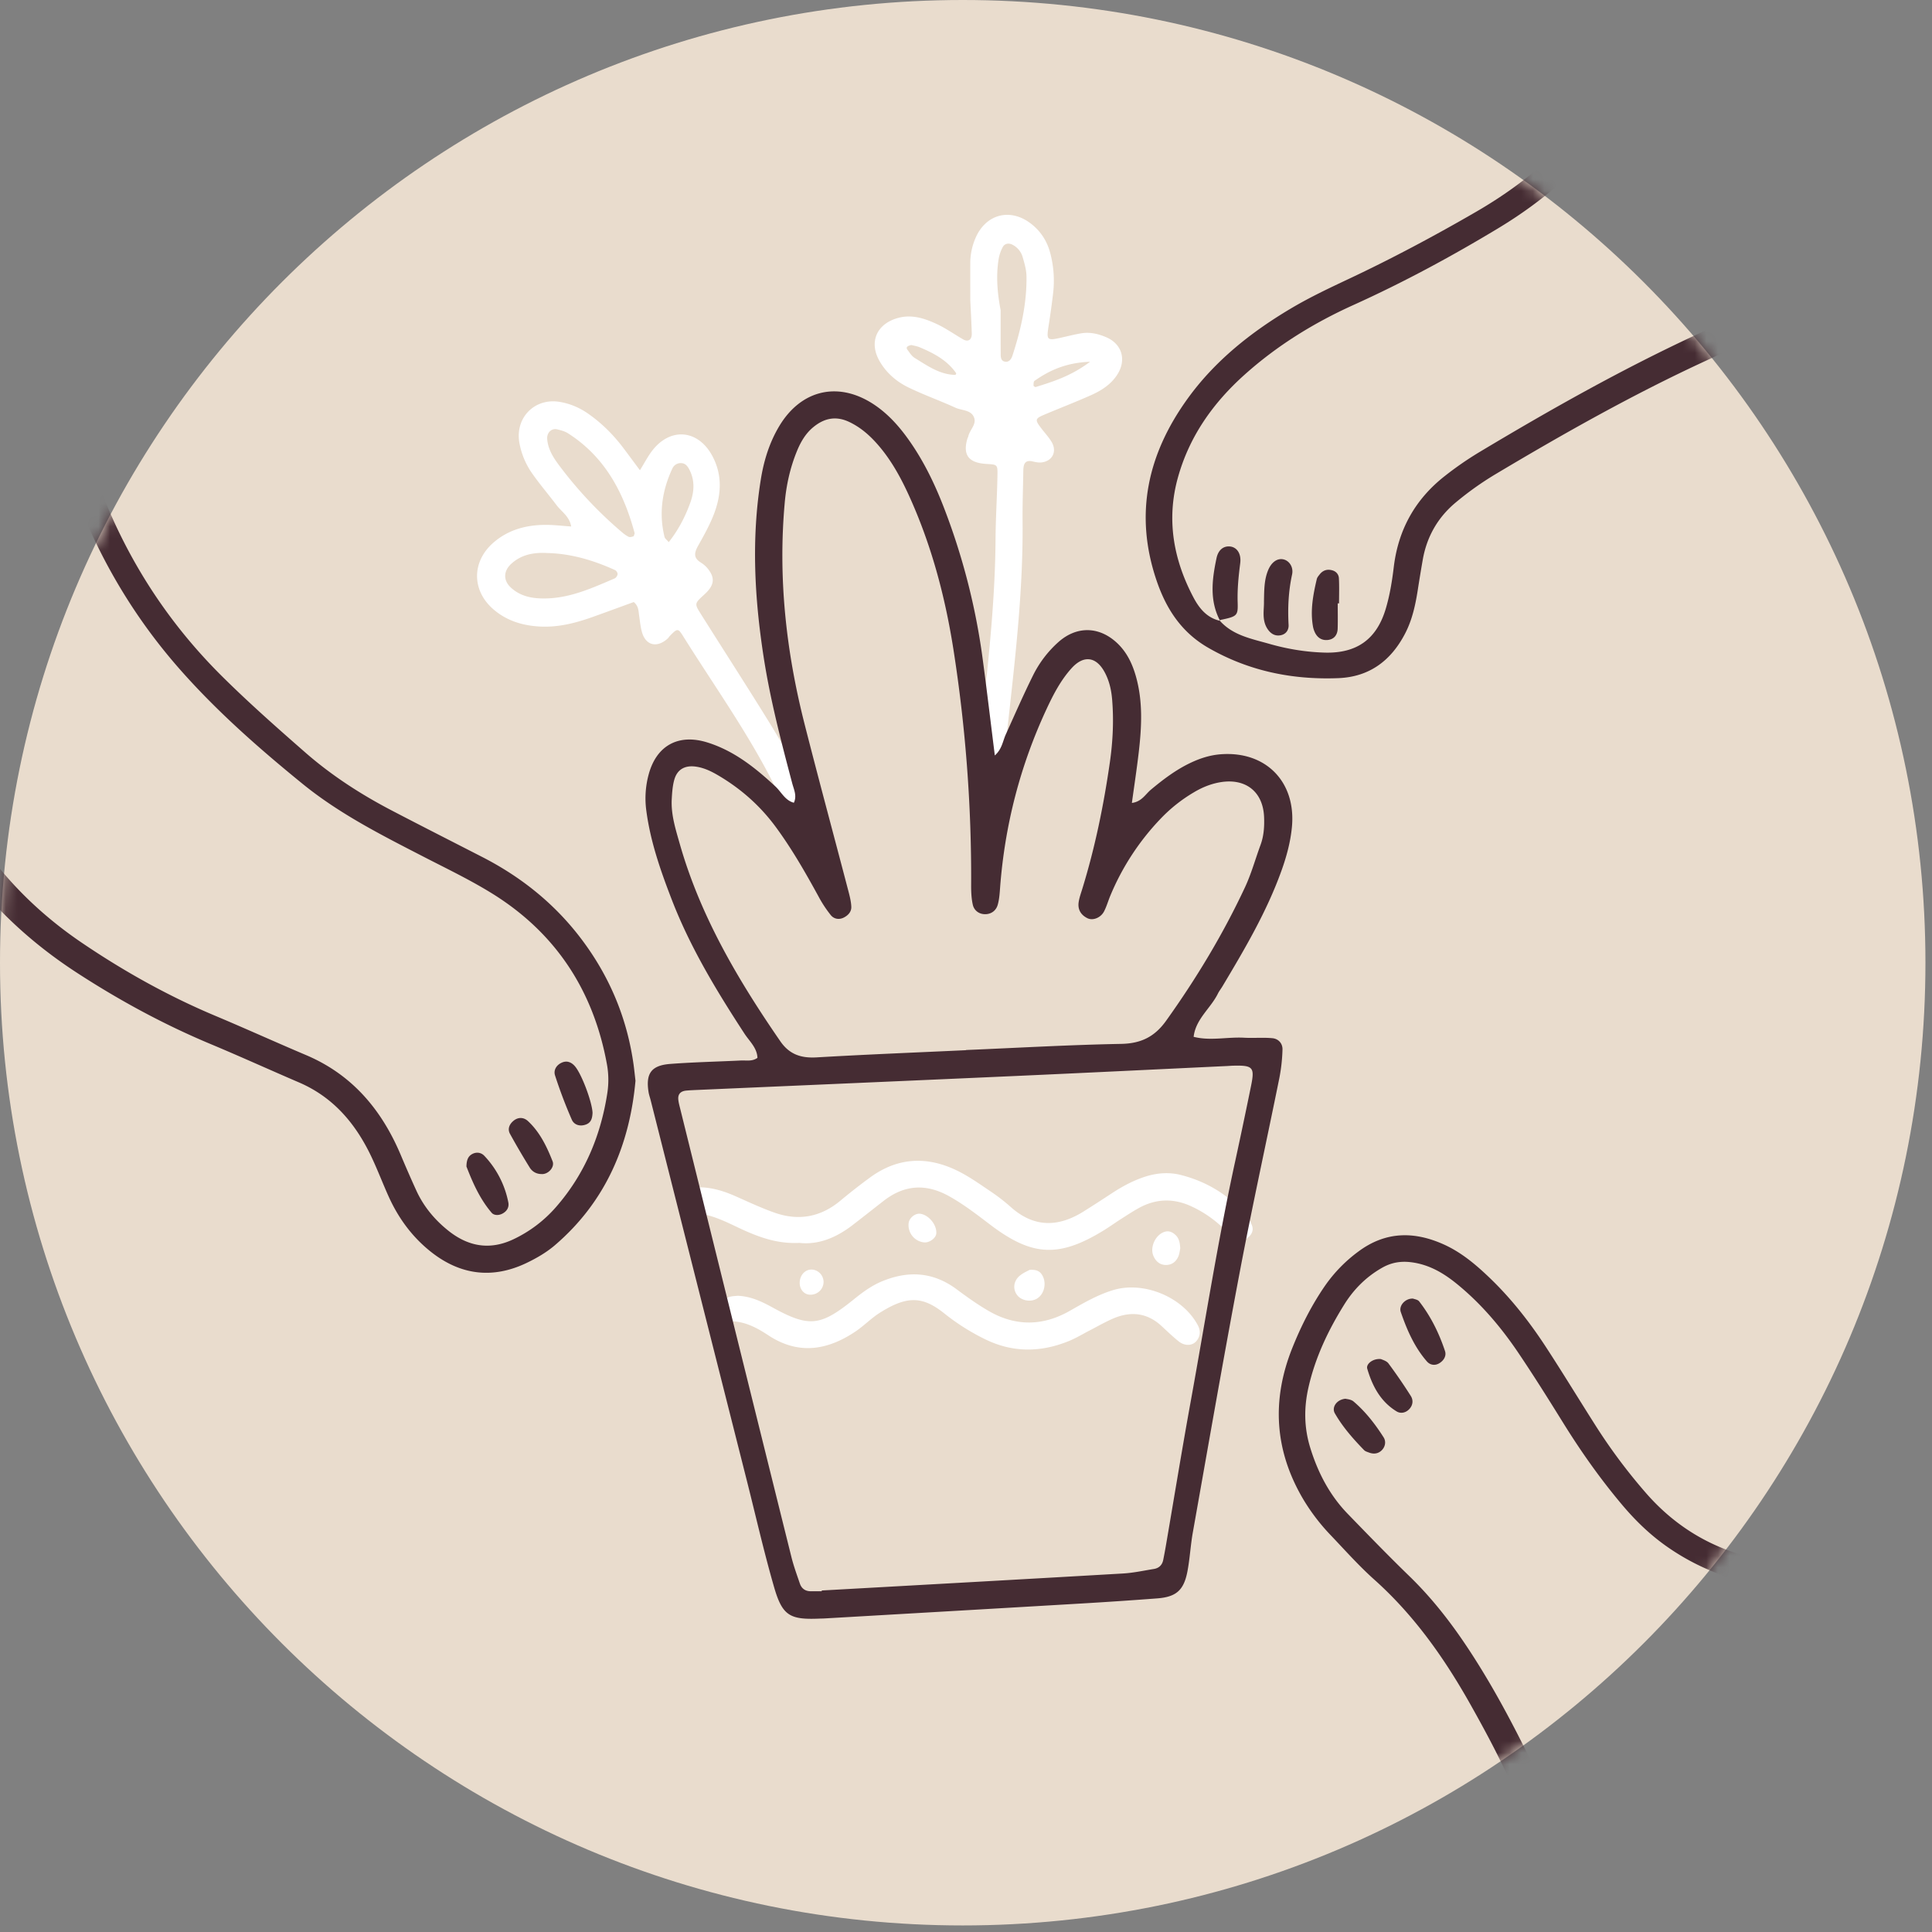
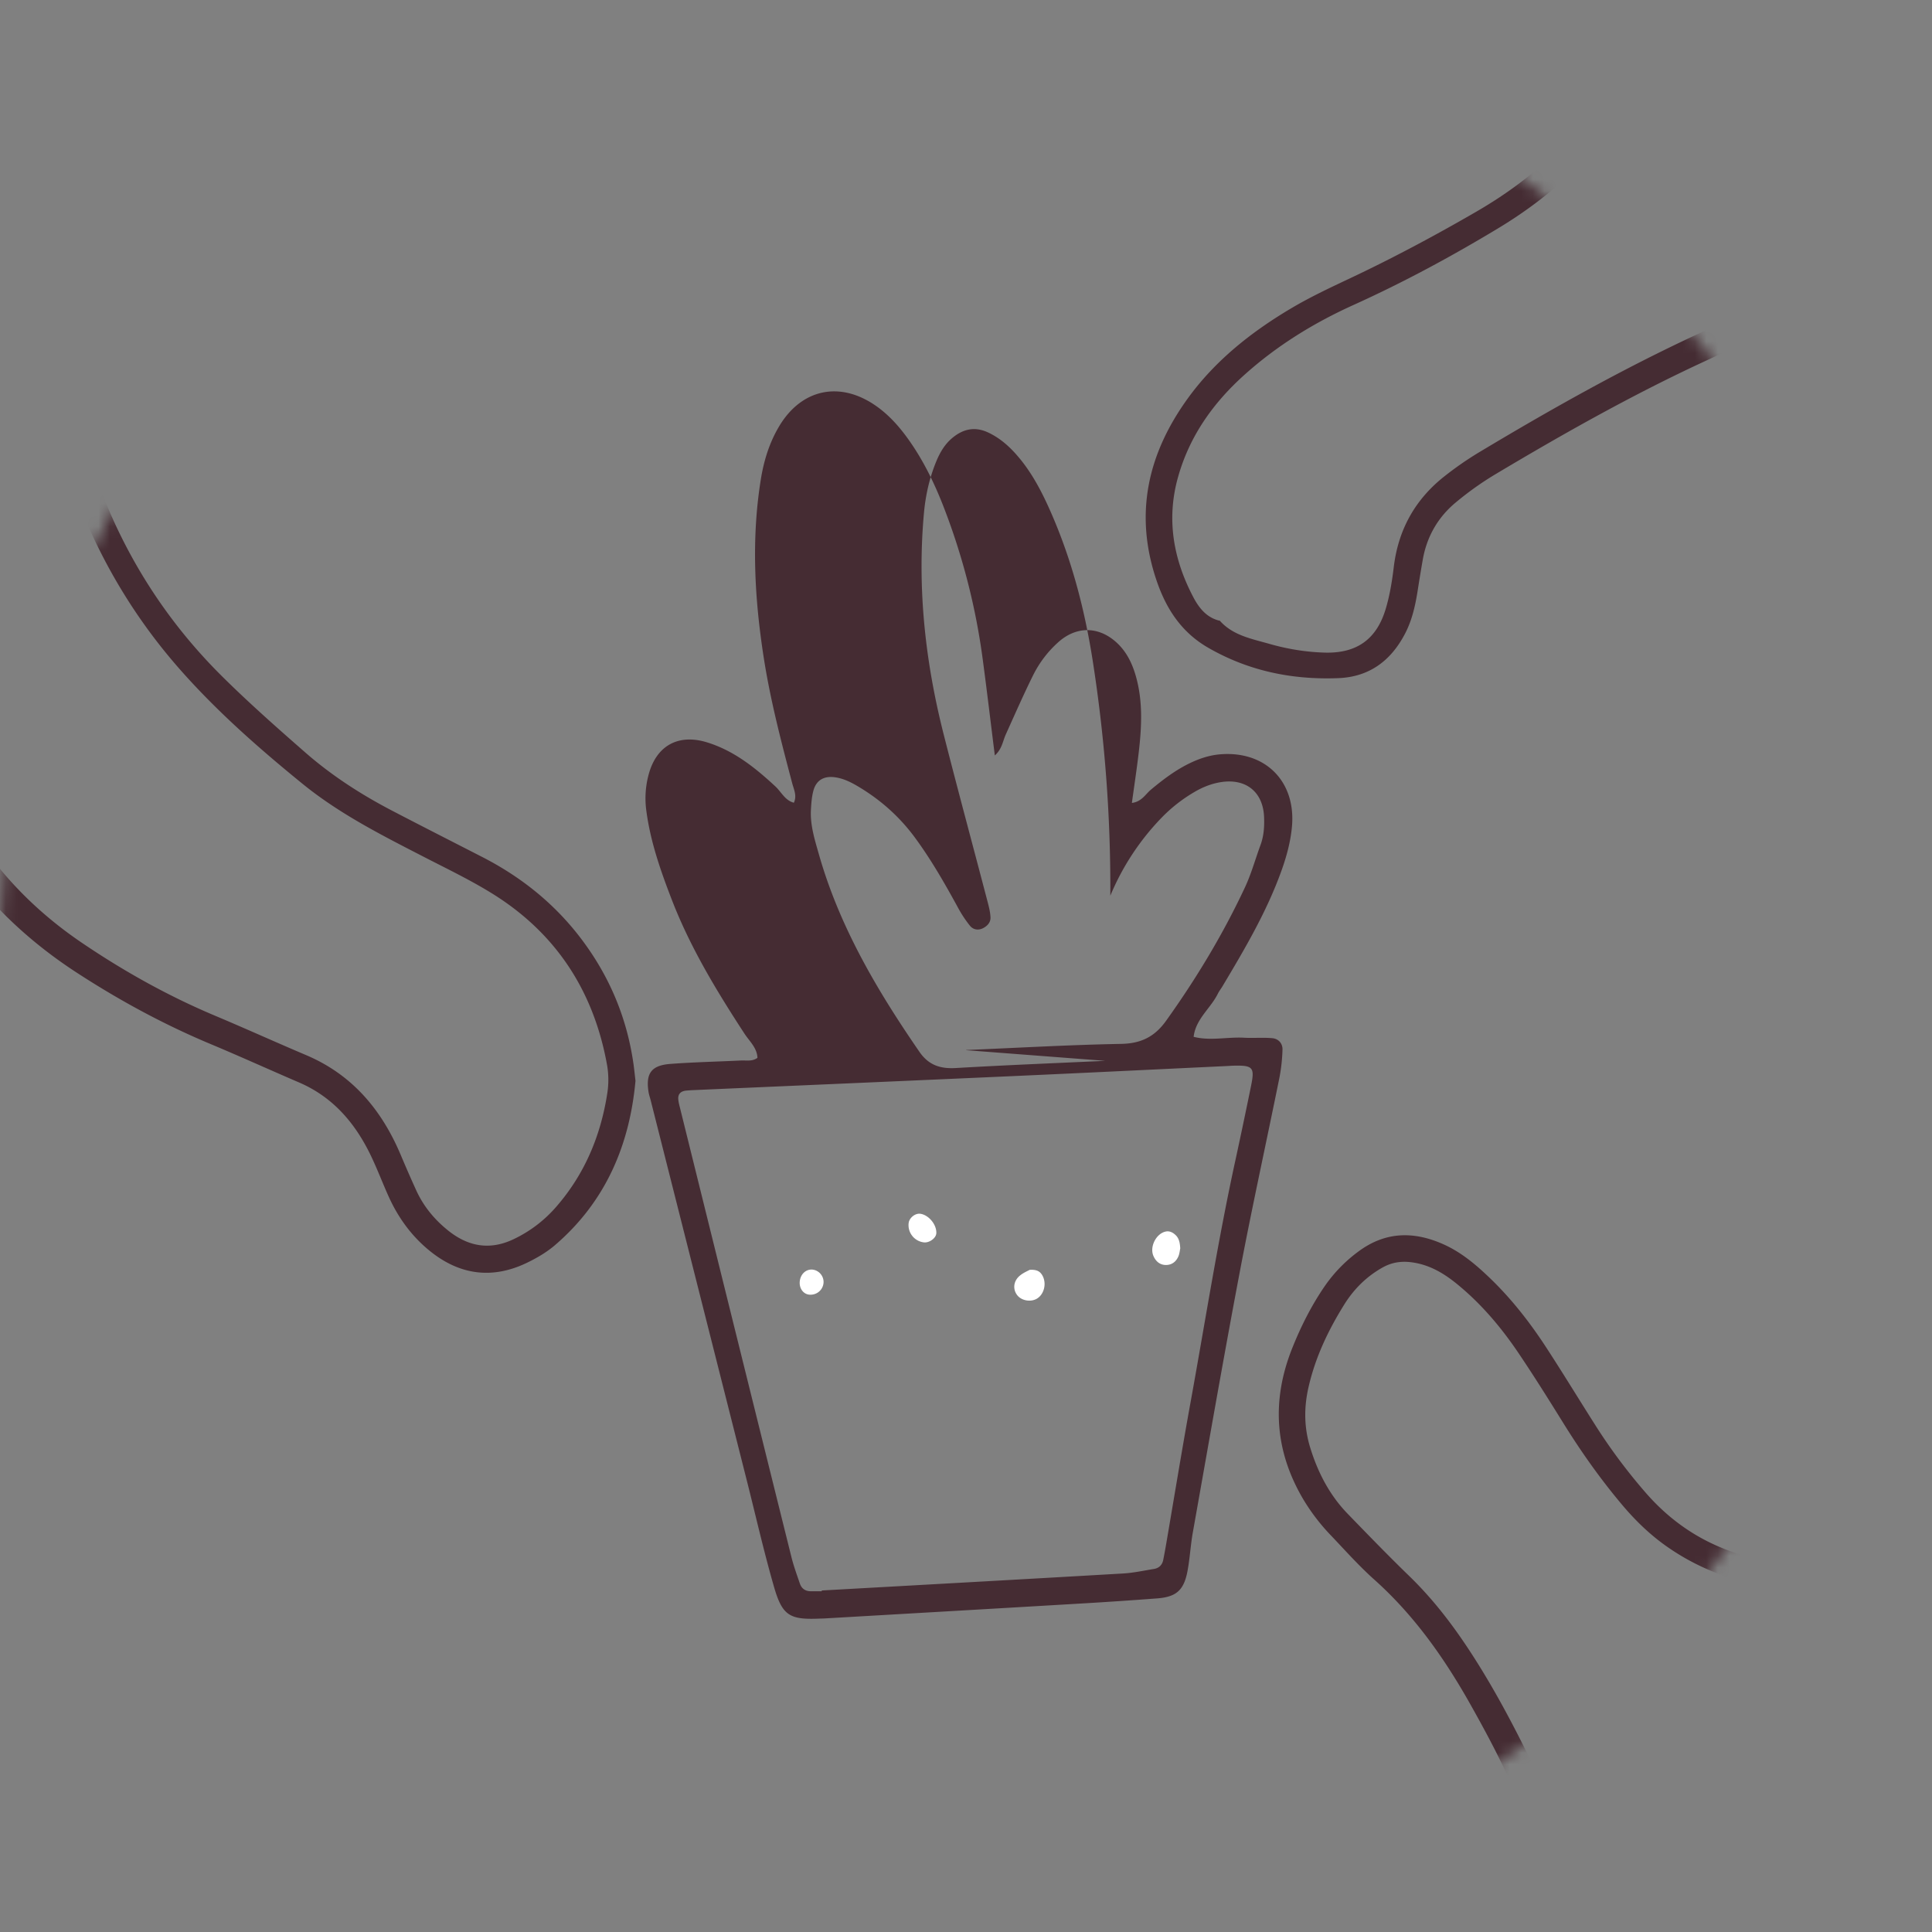
<svg xmlns="http://www.w3.org/2000/svg" width="167" height="167" fill="none">
  <rect width="100%" height="100%" fill="#808080" stroke="none" />
-   <path fill="#E9DCCD" d="M83.217 166.433c45.959 0 83.216-37.257 83.216-83.216C166.433 37.257 129.176 0 83.217 0 37.257 0 0 37.257 0 83.217s37.257 83.216 83.217 83.216" />
  <mask id="a" width="167" height="167" x="0" y="0" maskUnits="userSpaceOnUse" style="mask-type:luminance">
    <path fill="#fff" d="M83.217 166.433c45.959 0 83.216-37.257 83.216-83.216C166.433 37.257 129.176 0 83.217 0 37.257 0 0 37.257 0 83.217s37.257 83.216 83.217 83.216" />
  </mask>
  <g mask="url(#a)">
-     <path fill="#fff" d="M55.315 40.648c.396-.636.688-1.213 1.077-1.712 1.566-2.01 3.932-1.805 5.159.435.886 1.616.815 3.303.2 4.962-.365.984-.888 1.917-1.404 2.838-.325.58-.431 1.037.212 1.442.205.13.405.283.56.467.72.845.651 1.495-.218 2.29-.867.793-.886.805-.337 1.677 1.863 2.96 3.76 5.9 5.607 8.874 1.418 2.28 2.78 4.598 3.79 7.098.546 1.354.994 2.751 1.468 4.134.131.381.235.782.29 1.18.115.836-.175 1.449-.724 1.644-.535.189-1.126-.188-1.355-1.062-1.96-7.491-6.605-13.55-10.607-19.95-.424-.68-.493-.653-1.148.023-.056.059-.094.134-.153.188-.916.853-1.903.636-2.235-.516-.135-.464-.177-.958-.25-1.44-.059-.395-.033-.819-.464-1.18-1.164.422-2.38.872-3.6 1.306-1.465.52-2.956.897-4.532.81-1.506-.082-2.89-.511-4.033-1.515-1.861-1.634-1.835-4.117.038-5.74 1.295-1.124 2.85-1.53 4.523-1.532.716 0 1.432.09 2.195.14-.16-.889-.843-1.282-1.272-1.852-.686-.91-1.428-1.774-2.082-2.705a6.65 6.65 0 0 1-1.127-2.683c-.379-2.165 1.324-3.892 3.48-3.531.89.148 1.713.494 2.462 1.017 1.147.799 2.124 1.767 2.973 2.872.487.643.963 1.293 1.507 2.021m-7.962 7.157c-1.169-.068-2.257.104-3.16.93-.694.637-.704 1.459-.002 2.085.912.816 2.026.947 3.176.903 2.061-.083 3.903-.93 5.757-1.722.123-.052.245-.234.26-.368.011-.113-.106-.304-.215-.353-1.851-.839-3.769-1.42-5.816-1.475m7.508-1.703c-.938-3.51-2.561-6.608-5.767-8.65-.264-.17-.594-.252-.903-.333-.518-.136-.935.283-.892.83.073.94.581 1.682 1.116 2.39a35.5 35.5 0 0 0 5.334 5.654c.183.156.384.31.598.41.108.05.278-.002.408-.044.047-.015.058-.137.106-.257m2.944.76c.827-1.043 1.418-2.18 1.861-3.403.344-.95.406-1.906-.063-2.837-.144-.287-.333-.572-.71-.59a.795.795 0 0 0-.78.475c-.878 1.894-1.177 3.861-.67 5.91.035.14.197.245.362.446M83.87 25.899c0-1.378-.003-2.273 0-3.166a5.5 5.5 0 0 1 .442-2.134c.883-2.088 2.994-2.653 4.792-1.275.869.667 1.427 1.55 1.693 2.608a9.3 9.3 0 0 1 .236 3.388 72 72 0 0 1-.363 2.657c-.238 1.512-.247 1.51 1.369 1.138.476-.109.95-.226 1.43-.304.747-.123 1.463.044 2.141.334 1.369.58 1.781 1.953.975 3.223-.544.857-1.373 1.385-2.268 1.786-1.333.596-2.7 1.118-4.045 1.689-.815.346-.827.442-.261 1.185.294.386.633.746.883 1.16.502.835.078 1.678-.876 1.784-.236.026-.488-.023-.724-.08-.704-.174-.831.231-.84.79-.022 1.462-.078 2.925-.064 4.388.059 6.03-.657 12.003-1.317 17.98-.285 2.583-.483 5.175-.728 7.764-.085.888-.16 1.778-.306 2.657-.09.528-.467.857-1.04.81-.56-.044-.894-.424-.96-.94a8 8 0 0 1-.019-1.698c.337-3.722.657-7.447 1.055-11.162.493-4.608.947-9.213.978-13.854.012-1.868.137-3.734.167-5.602.014-.869-.028-.869-.959-.923-1.53-.092-2.047-.766-1.649-2.16.022-.078.071-.149.088-.229.12-.549.697-1.004.513-1.574-.23-.725-1.06-.638-1.625-.897-1.327-.608-2.71-1.098-4.024-1.732-1.034-.497-1.913-1.236-2.509-2.25-.98-1.662-.299-3.267 1.578-3.778 1.183-.323 2.267.033 3.3.509.809.37 1.542.898 2.317 1.343.435.252.765.04.749-.51-.036-1.137-.102-2.272-.13-2.925m2.626.916c0 1.287-.005 2.575.005 3.861.002.238.051.505.318.573.402.106.603-.221.694-.502.728-2.226 1.25-4.5 1.216-6.857-.007-.55-.167-1.108-.323-1.642a1.74 1.74 0 0 0-.89-1.096c-.332-.17-.67-.101-.836.198a3.4 3.4 0 0 0-.37 1.124c-.222 1.449-.092 2.897.186 4.341m-7.727 3.009c-.386.084-.464.223-.335.4.191.257.37.556.632.716 1.093.667 2.15 1.44 3.512 1.466.026 0 .09-.125.073-.146-.772-1.115-1.917-1.718-3.119-2.227-.285-.122-.605-.167-.763-.21m15.456 1.448c-2.047.078-3.477.721-4.803 1.65-.087.06-.08.273-.083.417 0 .04.14.129.189.115 1.536-.476 3.07-.959 4.697-2.181M69.085 107.434c-1.67.082-3.058-.356-4.417-.933-1.56-.665-3.016-1.602-4.809-1.642-.626-.014-1.013-.641-.965-1.202.044-.532.532-.982 1.185-1.02 1.246-.07 2.405.276 3.533.778 1.112.494 2.22 1.015 3.366 1.416 2.085.727 3.994.365 5.7-1.075a51 51 0 0 1 2.499-1.953c2.398-1.771 4.958-1.891 7.583-.603 1.015.497 1.95 1.169 2.892 1.802.606.408 1.188.86 1.734 1.346 1.996 1.773 4.088 1.738 6.262.381a128 128 0 0 0 2.46-1.585c.887-.58 1.808-1.081 2.824-1.416 1.036-.342 2.096-.426 3.128-.167 2.264.572 4.189 1.752 5.708 3.543.205.24.356.546.46.848.153.438-.064.796-.399 1.06-.266.207-.612.313-.907.122a7 7 0 0 1-1.123-.911 10 10 0 0 0-2.794-1.937c-1.494-.699-2.99-.697-4.455.076-.572.304-1.114.666-1.663 1.015-.48.306-.942.641-1.425.94-3.89 2.405-6.215 2.306-9.817-.417-1.166-.883-2.313-1.781-3.602-2.499-2.004-1.117-3.872-.995-5.672.407-.898.7-1.79 1.407-2.693 2.101-1.406 1.082-2.956 1.711-4.593 1.525M63.77 112.006c1.119.042 2.066.495 3.004 1.008 3.154 1.732 4.127 1.64 7.003-.678.763-.617 1.54-1.197 2.453-1.576 2.275-.947 4.428-.827 6.457.681.911.678 1.842 1.345 2.826 1.908 2.314 1.319 4.655 1.272 6.966-.045 1.202-.686 2.396-1.38 3.734-1.788 2.646-.803 6.026.587 7.327 3.039.249.469.226.947-.125 1.366s-1.013.443-1.536.021c-.507-.407-.978-.857-1.454-1.302-1.288-1.204-2.742-1.322-4.296-.629-.667.297-1.303.664-1.954.999-.577.299-1.137.64-1.736.888-2.454 1.013-4.895 1.048-7.319-.151a19 19 0 0 1-3.496-2.217c-1.908-1.526-3.25-1.517-5.569-.059-.754.474-1.385 1.14-2.127 1.635-2.431 1.623-4.924 2.026-7.52.313-.947-.624-1.934-1.166-3.145-1.21-.742-.026-1.104-.514-1.064-1.068.042-.574.485-1.01 1.119-1.095.157-.019.32-.028.452-.04" />
    <path fill="#fff" d="M102.02 107.907c-.04.184-.059.427-.144.646-.19.487-.565.789-1.088.791-.53.002-.895-.323-1.093-.796-.33-.792.245-1.918 1.065-2.094.332-.071.615.073.86.306.313.301.37.69.4 1.147M89.007 109.763c.551-.033.834.106 1.027.377.469.667.271 1.694-.389 2.104-.537.332-1.345.195-1.722-.295-.4-.52-.322-1.236.243-1.693.294-.243.664-.394.841-.493M79.872 107.391a1.5 1.5 0 0 1-1.33-1.668c.057-.461.573-.871 1.016-.805.737.108 1.43.966 1.374 1.703-.031.405-.599.817-1.06.77M69.942 111.907c-.549-.056-.912-.622-.796-1.251.11-.619.631-1.013 1.187-.897.568.118.947.683.836 1.248-.11.573-.638.959-1.227.9" />
-     <path fill="#452C33" d="M97.839 69.405c.843-.104 1.163-.745 1.646-1.148 1.068-.89 2.168-1.724 3.428-2.32.81-.384 1.654-.66 2.565-.735 3.911-.318 6.568 2.358 6.194 6.29-.125 1.3-.467 2.558-.91 3.788-1.274 3.543-3.178 6.768-5.097 9.981-.125.21-.281.403-.389.622-.632 1.284-1.925 2.198-2.099 3.739 1.449.37 2.909-.003 4.365.078.81.044 1.628-.034 2.434.04.53.047.902.452.881.996a15 15 0 0 1-.264 2.415c-1.129 5.578-2.356 11.14-3.416 16.73-1.423 7.51-2.73 15.042-4.068 22.568-.201 1.119-.255 2.266-.469 3.383-.314 1.637-.976 2.207-2.62 2.332q-3.285.25-6.575.443c-7.39.436-14.78.862-22.17 1.289-.162.009-.325.009-.487.016-2.514.101-3.164-.257-3.875-2.718-.88-3.046-1.581-6.142-2.358-9.216l-8.312-32.874c-.059-.236-.146-.47-.183-.71-.255-1.609.238-2.306 1.882-2.43 2.028-.154 4.064-.196 6.097-.295.47-.024.968.104 1.434-.229-.033-.869-.69-1.432-1.121-2.091-2.405-3.687-4.683-7.442-6.276-11.562-.968-2.505-1.858-5.035-2.21-7.723a7.9 7.9 0 0 1 .21-3.144c.679-2.486 2.577-3.518 5.06-2.745 2.314.719 4.149 2.189 5.892 3.807.513.478.825 1.204 1.593 1.406.28-.6.004-1.133-.14-1.672-.958-3.616-1.903-7.237-2.475-10.94-.787-5.091-1.065-10.194-.245-15.313.259-1.625.735-3.175 1.573-4.589 1.925-3.25 5.237-3.964 8.342-1.82 1.084.749 1.96 1.71 2.73 2.767 1.303 1.788 2.278 3.755 3.086 5.805a57.3 57.3 0 0 1 3.463 13.435c.363 2.711.683 5.427 1.037 8.24.626-.56.685-1.237.947-1.816.77-1.703 1.52-3.418 2.35-5.093a9.5 9.5 0 0 1 2.208-2.9c1.569-1.39 3.5-1.362 5.046.073.86.8 1.34 1.814 1.654 2.935.605 2.167.487 4.353.233 6.544-.17 1.45-.389 2.884-.591 4.36m-26.806 68.142q-.002-.03-.003-.066c8.686-.485 17.372-.966 26.055-1.47.888-.052 1.77-.247 2.65-.389.441-.07.723-.337.813-.782q.12-.597.224-1.199c.716-4.165 1.394-8.334 2.15-12.492 1.263-6.954 2.356-13.942 3.864-20.851q.698-3.216 1.354-6.438c.33-1.616.165-1.786-1.569-1.741-.162.005-.325.019-.487.028-6.09.287-12.177.587-18.267.86-9.258.415-18.516.813-27.774 1.218-.242.012-.487.023-.73.047-.474.047-.735.297-.68.791.025.24.089.479.148.714 3.203 12.931 6.407 25.864 9.623 38.792.195.787.476 1.553.737 2.318.144.422.462.653.916.66.326.005.65 0 .976 0m12.471-46.769v-.014c4.469-.188 8.938-.447 13.409-.53 1.717-.033 2.895-.615 3.885-2 2.61-3.651 4.918-7.472 6.817-11.536.549-1.173.893-2.438 1.343-3.658.287-.78.341-1.588.308-2.406-.084-2.186-1.578-3.378-3.766-3.02-.815.135-1.565.439-2.271.856a13.2 13.2 0 0 0-2.867 2.259 21.6 21.6 0 0 0-4.387 6.695c-.186.447-.318.923-.54 1.354-.287.556-.967.822-1.434.594-.57-.278-.857-.754-.763-1.388.059-.398.203-.784.32-1.17 1.103-3.583 1.852-7.247 2.382-10.952.252-1.77.34-3.562.195-5.355-.065-.824-.237-1.609-.617-2.341-.732-1.411-1.83-1.572-2.885-.413-.94 1.037-1.579 2.269-2.163 3.522-2.292 4.917-3.623 10.085-4.026 15.494-.035.483-.07.975-.2 1.437-.144.509-.56.817-1.09.817-.533 0-.957-.32-1.07-.834-.12-.546-.142-1.123-.14-1.686a127 127 0 0 0-1.538-20.413c-.725-4.598-1.92-9.062-3.86-13.308-.748-1.632-1.617-3.194-2.835-4.532-.662-.728-1.397-1.343-2.301-1.774-1.188-.563-2.212-.313-3.16.49-.635.54-1.043 1.251-1.354 2.005-.591 1.437-.926 2.935-1.065 4.49-.584 6.474.116 12.832 1.71 19.105 1.223 4.806 2.519 9.59 3.775 14.389.122.466.25.945.27 1.42.02.432-.273.754-.662.945-.417.205-.845.109-1.11-.214a10.4 10.4 0 0 1-1.064-1.619c-1.133-2.07-2.302-4.115-3.706-6.02-1.323-1.794-2.951-3.242-4.862-4.383-.631-.377-1.281-.709-2.023-.815-.95-.136-1.621.229-1.876 1.138-.15.54-.188 1.12-.219 1.685-.068 1.323.33 2.574.686 3.823 1.78 6.266 5.039 11.783 8.702 17.095.79 1.143 1.8 1.468 3.138 1.39 4.301-.252 8.608-.421 12.914-.622M54.931 93.42c-.506 5.559-2.582 10.454-6.959 14.209-.73.627-1.6 1.131-2.473 1.548-2.924 1.392-5.694 1.043-8.229-.954-1.625-1.282-2.827-2.914-3.677-4.799-.502-1.112-.935-2.254-1.454-3.357-1.352-2.886-3.29-5.213-6.301-6.506-2.54-1.091-5.058-2.236-7.607-3.303-4.066-1.699-7.92-3.79-11.609-6.191-3.088-2.01-5.861-4.386-8.245-7.2a368 368 0 0 1-4.832-5.823 8.4 8.4 0 0 1-1.031-1.637c-.274-.572-.038-1.288.419-1.5.502-.234.966-.085 1.328.292.337.348.627.746.938 1.121 1.66 2.005 3.312 4.017 4.99 6.01 2.002 2.381 4.318 4.421 6.89 6.165 3.644 2.47 7.473 4.607 11.539 6.315 2.624 1.103 5.215 2.28 7.835 3.39 3.983 1.687 6.53 4.716 8.179 8.615.443 1.048.895 2.092 1.37 3.126.625 1.355 1.563 2.481 2.715 3.409 1.729 1.395 3.613 1.753 5.686.761a11.25 11.25 0 0 0 3.666-2.785c2.48-2.843 3.87-6.183 4.433-9.88a7.5 7.5 0 0 0-.035-2.426c-1.15-6.337-4.381-11.326-9.863-14.747-1.927-1.201-3.993-2.188-6.017-3.232-3.618-1.863-7.253-3.7-10.431-6.285-3.793-3.084-7.463-6.313-10.688-9.99-4.563-5.205-7.828-11.167-9.913-17.77-.22-.695-.368-1.416-.544-2.125-.102-.405-.087-.808.103-1.187.151-.3.368-.526.721-.587.36-.061.686.078.839.358.233.42.398.886.528 1.35 2.214 7.918 6.146 14.853 11.988 20.65 2.309 2.29 4.752 4.448 7.201 6.59 2.274 1.988 4.806 3.623 7.485 5.02 2.596 1.354 5.208 2.678 7.811 4.014 3.38 1.734 6.274 4.052 8.573 7.1 2.455 3.253 3.965 6.886 4.516 10.921.054.408.096.813.155 1.32M105.398 53.607c1.138 1.315 2.766 1.602 4.314 2.045 1.569.45 3.18.714 4.805.759 2.757.075 4.479-1.152 5.265-3.786.347-1.161.547-2.38.691-3.586.384-3.241 1.842-5.868 4.393-7.875a29 29 0 0 1 3.004-2.08c6.139-3.68 12.37-7.192 18.872-10.205 1.844-.855 3.663-1.765 5.493-2.643.438-.212.877-.431 1.329-.606.506-.193.968-.07 1.305.36.327.418.233 1.153-.252 1.537a8.2 8.2 0 0 1-1.442.893c-1.894.935-3.79 1.872-5.71 2.758-6.285 2.9-12.304 6.295-18.241 9.838a27 27 0 0 0-3.371 2.4c-1.555 1.284-2.52 2.96-2.871 4.964q-.23 1.321-.436 2.648c-.203 1.29-.483 2.567-1.089 3.731-1.21 2.33-3.067 3.753-5.778 3.859-3.986.155-7.753-.617-11.242-2.627-2.32-1.335-3.647-3.376-4.48-5.856-1.93-5.727-.742-10.912 2.702-15.68 2.369-3.281 5.496-5.757 8.949-7.804 1.604-.952 3.303-1.753 4.994-2.55 3.755-1.769 7.411-3.72 11.002-5.8 4.36-2.525 8.082-5.733 10.862-9.976.134-.202.25-.422.412-.6.353-.394.787-.608 1.286-.297.474.294.547.782.443 1.288-.151.745-.659 1.293-1.079 1.89-2.662 3.795-6.087 6.751-10.033 9.13-4.042 2.439-8.191 4.677-12.492 6.622-3.433 1.55-6.601 3.503-9.416 6.024-2.728 2.443-4.773 5.326-5.765 8.879-1.015 3.632-.398 7.088 1.334 10.372.497.942 1.163 1.776 2.304 2.03zM156.812 137.49c-4.572-.058-8.848-1.114-12.657-3.757-1.484-1.029-2.766-2.266-3.925-3.64-1.891-2.242-3.578-4.631-5.123-7.123-1.244-2.005-2.497-4.003-3.814-5.96-1.503-2.236-3.232-4.29-5.329-6.003-1.145-.935-2.372-1.675-3.896-1.889-.943-.132-1.765-.003-2.575.452-1.381.778-2.471 1.866-3.298 3.195-1.381 2.216-2.493 4.544-3.084 7.126-.415 1.804-.389 3.533.156 5.286.661 2.13 1.667 4.064 3.225 5.673 1.755 1.811 3.51 3.623 5.319 5.378 1.941 1.88 3.581 3.983 5.069 6.231 3.204 4.834 5.64 10.068 8.083 15.3 1.651 3.536 3.237 7.103 4.848 10.658.236.518.481 1.034.657 1.573.219.662.017 1.19-.487 1.477-.552.314-1.207.092-1.628-.617-.288-.488-.504-1.02-.742-1.536-2.483-5.39-4.938-10.794-7.461-16.165-.933-1.984-1.981-3.92-3.055-5.83-2.245-3.989-4.855-7.697-8.3-10.776-1.331-1.189-2.525-2.534-3.759-3.83a17.4 17.4 0 0 1-2.37-3.093c-2.497-4.212-2.771-8.58-.959-13.107.759-1.895 1.673-3.706 2.834-5.386a12.6 12.6 0 0 1 2.883-2.951c2.349-1.744 4.813-1.758 7.367-.611 1.503.674 2.754 1.725 3.934 2.853 1.892 1.807 3.496 3.857 4.921 6.043 1.421 2.179 2.775 4.403 4.17 6.6a48.3 48.3 0 0 0 4.516 6.059c3.286 3.734 7.47 5.64 12.381 6.043 1.786.146 3.574.151 5.362-.031.396-.04.81-.028 1.202.043.56.101.782.921.424 1.378-.323.41-.754.582-1.247.683-1.199.243-2.417.278-3.642.254" />
-     <path fill="#452C33" d="M109.255 52.01c.021-1.006.011-1.904.372-2.75.276-.652.758-1.008 1.272-.916.521.092.928.658.787 1.315-.314 1.444-.382 2.89-.302 4.358.024.426-.212.796-.671.89-.549.114-.942-.186-1.202-.624-.44-.749-.242-1.583-.256-2.273M115.632 52.154c0 .728.016 1.456-.005 2.183-.017.552-.316.929-.867.983-.532.054-.923-.226-1.133-.723a2 2 0 0 1-.139-.464c-.24-1.388.019-2.738.334-4.078.036-.149.154-.283.253-.41.277-.349.64-.467 1.071-.351.351.092.57.358.587.688.04.723.012 1.449.012 2.174zM122.136 112.249c.113.047.41.08.535.242 1.006 1.291 1.719 2.745 2.233 4.29.134.403-.083.794-.46 1.037-.402.261-.831.176-1.104-.137-1.082-1.241-1.729-2.735-2.257-4.271-.191-.546.386-1.19 1.053-1.161M105.462 53.661c-.931-1.755-.693-3.587-.309-5.41.153-.729.61-1.06 1.148-1.016.607.052 1.01.61.902 1.451-.144 1.121-.257 2.233-.222 3.369.038 1.201-.035 1.227-1.58 1.552zM51.219 96.185c-.02.445-.104.834-.547 1.008-.525.207-1.046.05-1.246-.41a41 41 0 0 1-1.449-3.825c-.158-.49.158-.954.667-1.138.414-.151.789.028 1.067.363.584.701 1.463 3.06 1.508 4.002M116.301 120.906c.108.033.473.047.692.231 1.042.883 1.875 1.96 2.606 3.107.221.349.15.796-.153 1.107-.302.309-.7.363-1.108.208-.148-.057-.322-.102-.426-.21-.947-.975-1.849-1.995-2.528-3.18-.292-.502.132-1.19.917-1.263M46.806 101.483c-.44 0-.8-.21-1.015-.556a65 65 0 0 1-1.706-2.916c-.219-.396-.077-.792.25-1.086.422-.384.924-.373 1.31-.012 1.022.952 1.618 2.193 2.12 3.468.203.518-.4 1.154-.959 1.102M40.319 100.833c.007-.58.162-.872.442-1.046.382-.238.818-.186 1.11.127a8.1 8.1 0 0 1 2.068 4.019c.085.422-.124.777-.532.982-.323.163-.714.144-.91-.085-1.055-1.232-1.674-2.704-2.178-3.997M119.375 117.479c.104.056.469.143.641.372a46 46 0 0 1 1.929 2.81c.224.353.2.778-.113 1.124s-.756.429-1.107.217c-1.39-.844-2.104-2.194-2.542-3.697-.118-.412.509-.904 1.192-.826" />
+     <path fill="#452C33" d="M97.839 69.405c.843-.104 1.163-.745 1.646-1.148 1.068-.89 2.168-1.724 3.428-2.32.81-.384 1.654-.66 2.565-.735 3.911-.318 6.568 2.358 6.194 6.29-.125 1.3-.467 2.558-.91 3.788-1.274 3.543-3.178 6.768-5.097 9.981-.125.21-.281.403-.389.622-.632 1.284-1.925 2.198-2.099 3.739 1.449.37 2.909-.003 4.365.078.81.044 1.628-.034 2.434.04.53.047.902.452.881.996a15 15 0 0 1-.264 2.415c-1.129 5.578-2.356 11.14-3.416 16.73-1.423 7.51-2.73 15.042-4.068 22.568-.201 1.119-.255 2.266-.469 3.383-.314 1.637-.976 2.207-2.62 2.332q-3.285.25-6.575.443c-7.39.436-14.78.862-22.17 1.289-.162.009-.325.009-.487.016-2.514.101-3.164-.257-3.875-2.718-.88-3.046-1.581-6.142-2.358-9.216l-8.312-32.874c-.059-.236-.146-.47-.183-.71-.255-1.609.238-2.306 1.882-2.43 2.028-.154 4.064-.196 6.097-.295.47-.024.968.104 1.434-.229-.033-.869-.69-1.432-1.121-2.091-2.405-3.687-4.683-7.442-6.276-11.562-.968-2.505-1.858-5.035-2.21-7.723a7.9 7.9 0 0 1 .21-3.144c.679-2.486 2.577-3.518 5.06-2.745 2.314.719 4.149 2.189 5.892 3.807.513.478.825 1.204 1.593 1.406.28-.6.004-1.133-.14-1.672-.958-3.616-1.903-7.237-2.475-10.94-.787-5.091-1.065-10.194-.245-15.313.259-1.625.735-3.175 1.573-4.589 1.925-3.25 5.237-3.964 8.342-1.82 1.084.749 1.96 1.71 2.73 2.767 1.303 1.788 2.278 3.755 3.086 5.805a57.3 57.3 0 0 1 3.463 13.435c.363 2.711.683 5.427 1.037 8.24.626-.56.685-1.237.947-1.816.77-1.703 1.52-3.418 2.35-5.093a9.5 9.5 0 0 1 2.208-2.9c1.569-1.39 3.5-1.362 5.046.073.86.8 1.34 1.814 1.654 2.935.605 2.167.487 4.353.233 6.544-.17 1.45-.389 2.884-.591 4.36m-26.806 68.142q-.002-.03-.003-.066c8.686-.485 17.372-.966 26.055-1.47.888-.052 1.77-.247 2.65-.389.441-.07.723-.337.813-.782q.12-.597.224-1.199c.716-4.165 1.394-8.334 2.15-12.492 1.263-6.954 2.356-13.942 3.864-20.851q.698-3.216 1.354-6.438c.33-1.616.165-1.786-1.569-1.741-.162.005-.325.019-.487.028-6.09.287-12.177.587-18.267.86-9.258.415-18.516.813-27.774 1.218-.242.012-.487.023-.73.047-.474.047-.735.297-.68.791.025.24.089.479.148.714 3.203 12.931 6.407 25.864 9.623 38.792.195.787.476 1.553.737 2.318.144.422.462.653.916.66.326.005.65 0 .976 0m12.471-46.769v-.014c4.469-.188 8.938-.447 13.409-.53 1.717-.033 2.895-.615 3.885-2 2.61-3.651 4.918-7.472 6.817-11.536.549-1.173.893-2.438 1.343-3.658.287-.78.341-1.588.308-2.406-.084-2.186-1.578-3.378-3.766-3.02-.815.135-1.565.439-2.271.856a13.2 13.2 0 0 0-2.867 2.259 21.6 21.6 0 0 0-4.387 6.695a127 127 0 0 0-1.538-20.413c-.725-4.598-1.92-9.062-3.86-13.308-.748-1.632-1.617-3.194-2.835-4.532-.662-.728-1.397-1.343-2.301-1.774-1.188-.563-2.212-.313-3.16.49-.635.54-1.043 1.251-1.354 2.005-.591 1.437-.926 2.935-1.065 4.49-.584 6.474.116 12.832 1.71 19.105 1.223 4.806 2.519 9.59 3.775 14.389.122.466.25.945.27 1.42.02.432-.273.754-.662.945-.417.205-.845.109-1.11-.214a10.4 10.4 0 0 1-1.064-1.619c-1.133-2.07-2.302-4.115-3.706-6.02-1.323-1.794-2.951-3.242-4.862-4.383-.631-.377-1.281-.709-2.023-.815-.95-.136-1.621.229-1.876 1.138-.15.54-.188 1.12-.219 1.685-.068 1.323.33 2.574.686 3.823 1.78 6.266 5.039 11.783 8.702 17.095.79 1.143 1.8 1.468 3.138 1.39 4.301-.252 8.608-.421 12.914-.622M54.931 93.42c-.506 5.559-2.582 10.454-6.959 14.209-.73.627-1.6 1.131-2.473 1.548-2.924 1.392-5.694 1.043-8.229-.954-1.625-1.282-2.827-2.914-3.677-4.799-.502-1.112-.935-2.254-1.454-3.357-1.352-2.886-3.29-5.213-6.301-6.506-2.54-1.091-5.058-2.236-7.607-3.303-4.066-1.699-7.92-3.79-11.609-6.191-3.088-2.01-5.861-4.386-8.245-7.2a368 368 0 0 1-4.832-5.823 8.4 8.4 0 0 1-1.031-1.637c-.274-.572-.038-1.288.419-1.5.502-.234.966-.085 1.328.292.337.348.627.746.938 1.121 1.66 2.005 3.312 4.017 4.99 6.01 2.002 2.381 4.318 4.421 6.89 6.165 3.644 2.47 7.473 4.607 11.539 6.315 2.624 1.103 5.215 2.28 7.835 3.39 3.983 1.687 6.53 4.716 8.179 8.615.443 1.048.895 2.092 1.37 3.126.625 1.355 1.563 2.481 2.715 3.409 1.729 1.395 3.613 1.753 5.686.761a11.25 11.25 0 0 0 3.666-2.785c2.48-2.843 3.87-6.183 4.433-9.88a7.5 7.5 0 0 0-.035-2.426c-1.15-6.337-4.381-11.326-9.863-14.747-1.927-1.201-3.993-2.188-6.017-3.232-3.618-1.863-7.253-3.7-10.431-6.285-3.793-3.084-7.463-6.313-10.688-9.99-4.563-5.205-7.828-11.167-9.913-17.77-.22-.695-.368-1.416-.544-2.125-.102-.405-.087-.808.103-1.187.151-.3.368-.526.721-.587.36-.061.686.078.839.358.233.42.398.886.528 1.35 2.214 7.918 6.146 14.853 11.988 20.65 2.309 2.29 4.752 4.448 7.201 6.59 2.274 1.988 4.806 3.623 7.485 5.02 2.596 1.354 5.208 2.678 7.811 4.014 3.38 1.734 6.274 4.052 8.573 7.1 2.455 3.253 3.965 6.886 4.516 10.921.054.408.096.813.155 1.32M105.398 53.607c1.138 1.315 2.766 1.602 4.314 2.045 1.569.45 3.18.714 4.805.759 2.757.075 4.479-1.152 5.265-3.786.347-1.161.547-2.38.691-3.586.384-3.241 1.842-5.868 4.393-7.875a29 29 0 0 1 3.004-2.08c6.139-3.68 12.37-7.192 18.872-10.205 1.844-.855 3.663-1.765 5.493-2.643.438-.212.877-.431 1.329-.606.506-.193.968-.07 1.305.36.327.418.233 1.153-.252 1.537a8.2 8.2 0 0 1-1.442.893c-1.894.935-3.79 1.872-5.71 2.758-6.285 2.9-12.304 6.295-18.241 9.838a27 27 0 0 0-3.371 2.4c-1.555 1.284-2.52 2.96-2.871 4.964q-.23 1.321-.436 2.648c-.203 1.29-.483 2.567-1.089 3.731-1.21 2.33-3.067 3.753-5.778 3.859-3.986.155-7.753-.617-11.242-2.627-2.32-1.335-3.647-3.376-4.48-5.856-1.93-5.727-.742-10.912 2.702-15.68 2.369-3.281 5.496-5.757 8.949-7.804 1.604-.952 3.303-1.753 4.994-2.55 3.755-1.769 7.411-3.72 11.002-5.8 4.36-2.525 8.082-5.733 10.862-9.976.134-.202.25-.422.412-.6.353-.394.787-.608 1.286-.297.474.294.547.782.443 1.288-.151.745-.659 1.293-1.079 1.89-2.662 3.795-6.087 6.751-10.033 9.13-4.042 2.439-8.191 4.677-12.492 6.622-3.433 1.55-6.601 3.503-9.416 6.024-2.728 2.443-4.773 5.326-5.765 8.879-1.015 3.632-.398 7.088 1.334 10.372.497.942 1.163 1.776 2.304 2.03zM156.812 137.49c-4.572-.058-8.848-1.114-12.657-3.757-1.484-1.029-2.766-2.266-3.925-3.64-1.891-2.242-3.578-4.631-5.123-7.123-1.244-2.005-2.497-4.003-3.814-5.96-1.503-2.236-3.232-4.29-5.329-6.003-1.145-.935-2.372-1.675-3.896-1.889-.943-.132-1.765-.003-2.575.452-1.381.778-2.471 1.866-3.298 3.195-1.381 2.216-2.493 4.544-3.084 7.126-.415 1.804-.389 3.533.156 5.286.661 2.13 1.667 4.064 3.225 5.673 1.755 1.811 3.51 3.623 5.319 5.378 1.941 1.88 3.581 3.983 5.069 6.231 3.204 4.834 5.64 10.068 8.083 15.3 1.651 3.536 3.237 7.103 4.848 10.658.236.518.481 1.034.657 1.573.219.662.017 1.19-.487 1.477-.552.314-1.207.092-1.628-.617-.288-.488-.504-1.02-.742-1.536-2.483-5.39-4.938-10.794-7.461-16.165-.933-1.984-1.981-3.92-3.055-5.83-2.245-3.989-4.855-7.697-8.3-10.776-1.331-1.189-2.525-2.534-3.759-3.83a17.4 17.4 0 0 1-2.37-3.093c-2.497-4.212-2.771-8.58-.959-13.107.759-1.895 1.673-3.706 2.834-5.386a12.6 12.6 0 0 1 2.883-2.951c2.349-1.744 4.813-1.758 7.367-.611 1.503.674 2.754 1.725 3.934 2.853 1.892 1.807 3.496 3.857 4.921 6.043 1.421 2.179 2.775 4.403 4.17 6.6a48.3 48.3 0 0 0 4.516 6.059c3.286 3.734 7.47 5.64 12.381 6.043 1.786.146 3.574.151 5.362-.031.396-.04.81-.028 1.202.043.56.101.782.921.424 1.378-.323.41-.754.582-1.247.683-1.199.243-2.417.278-3.642.254" />
  </g>
</svg>